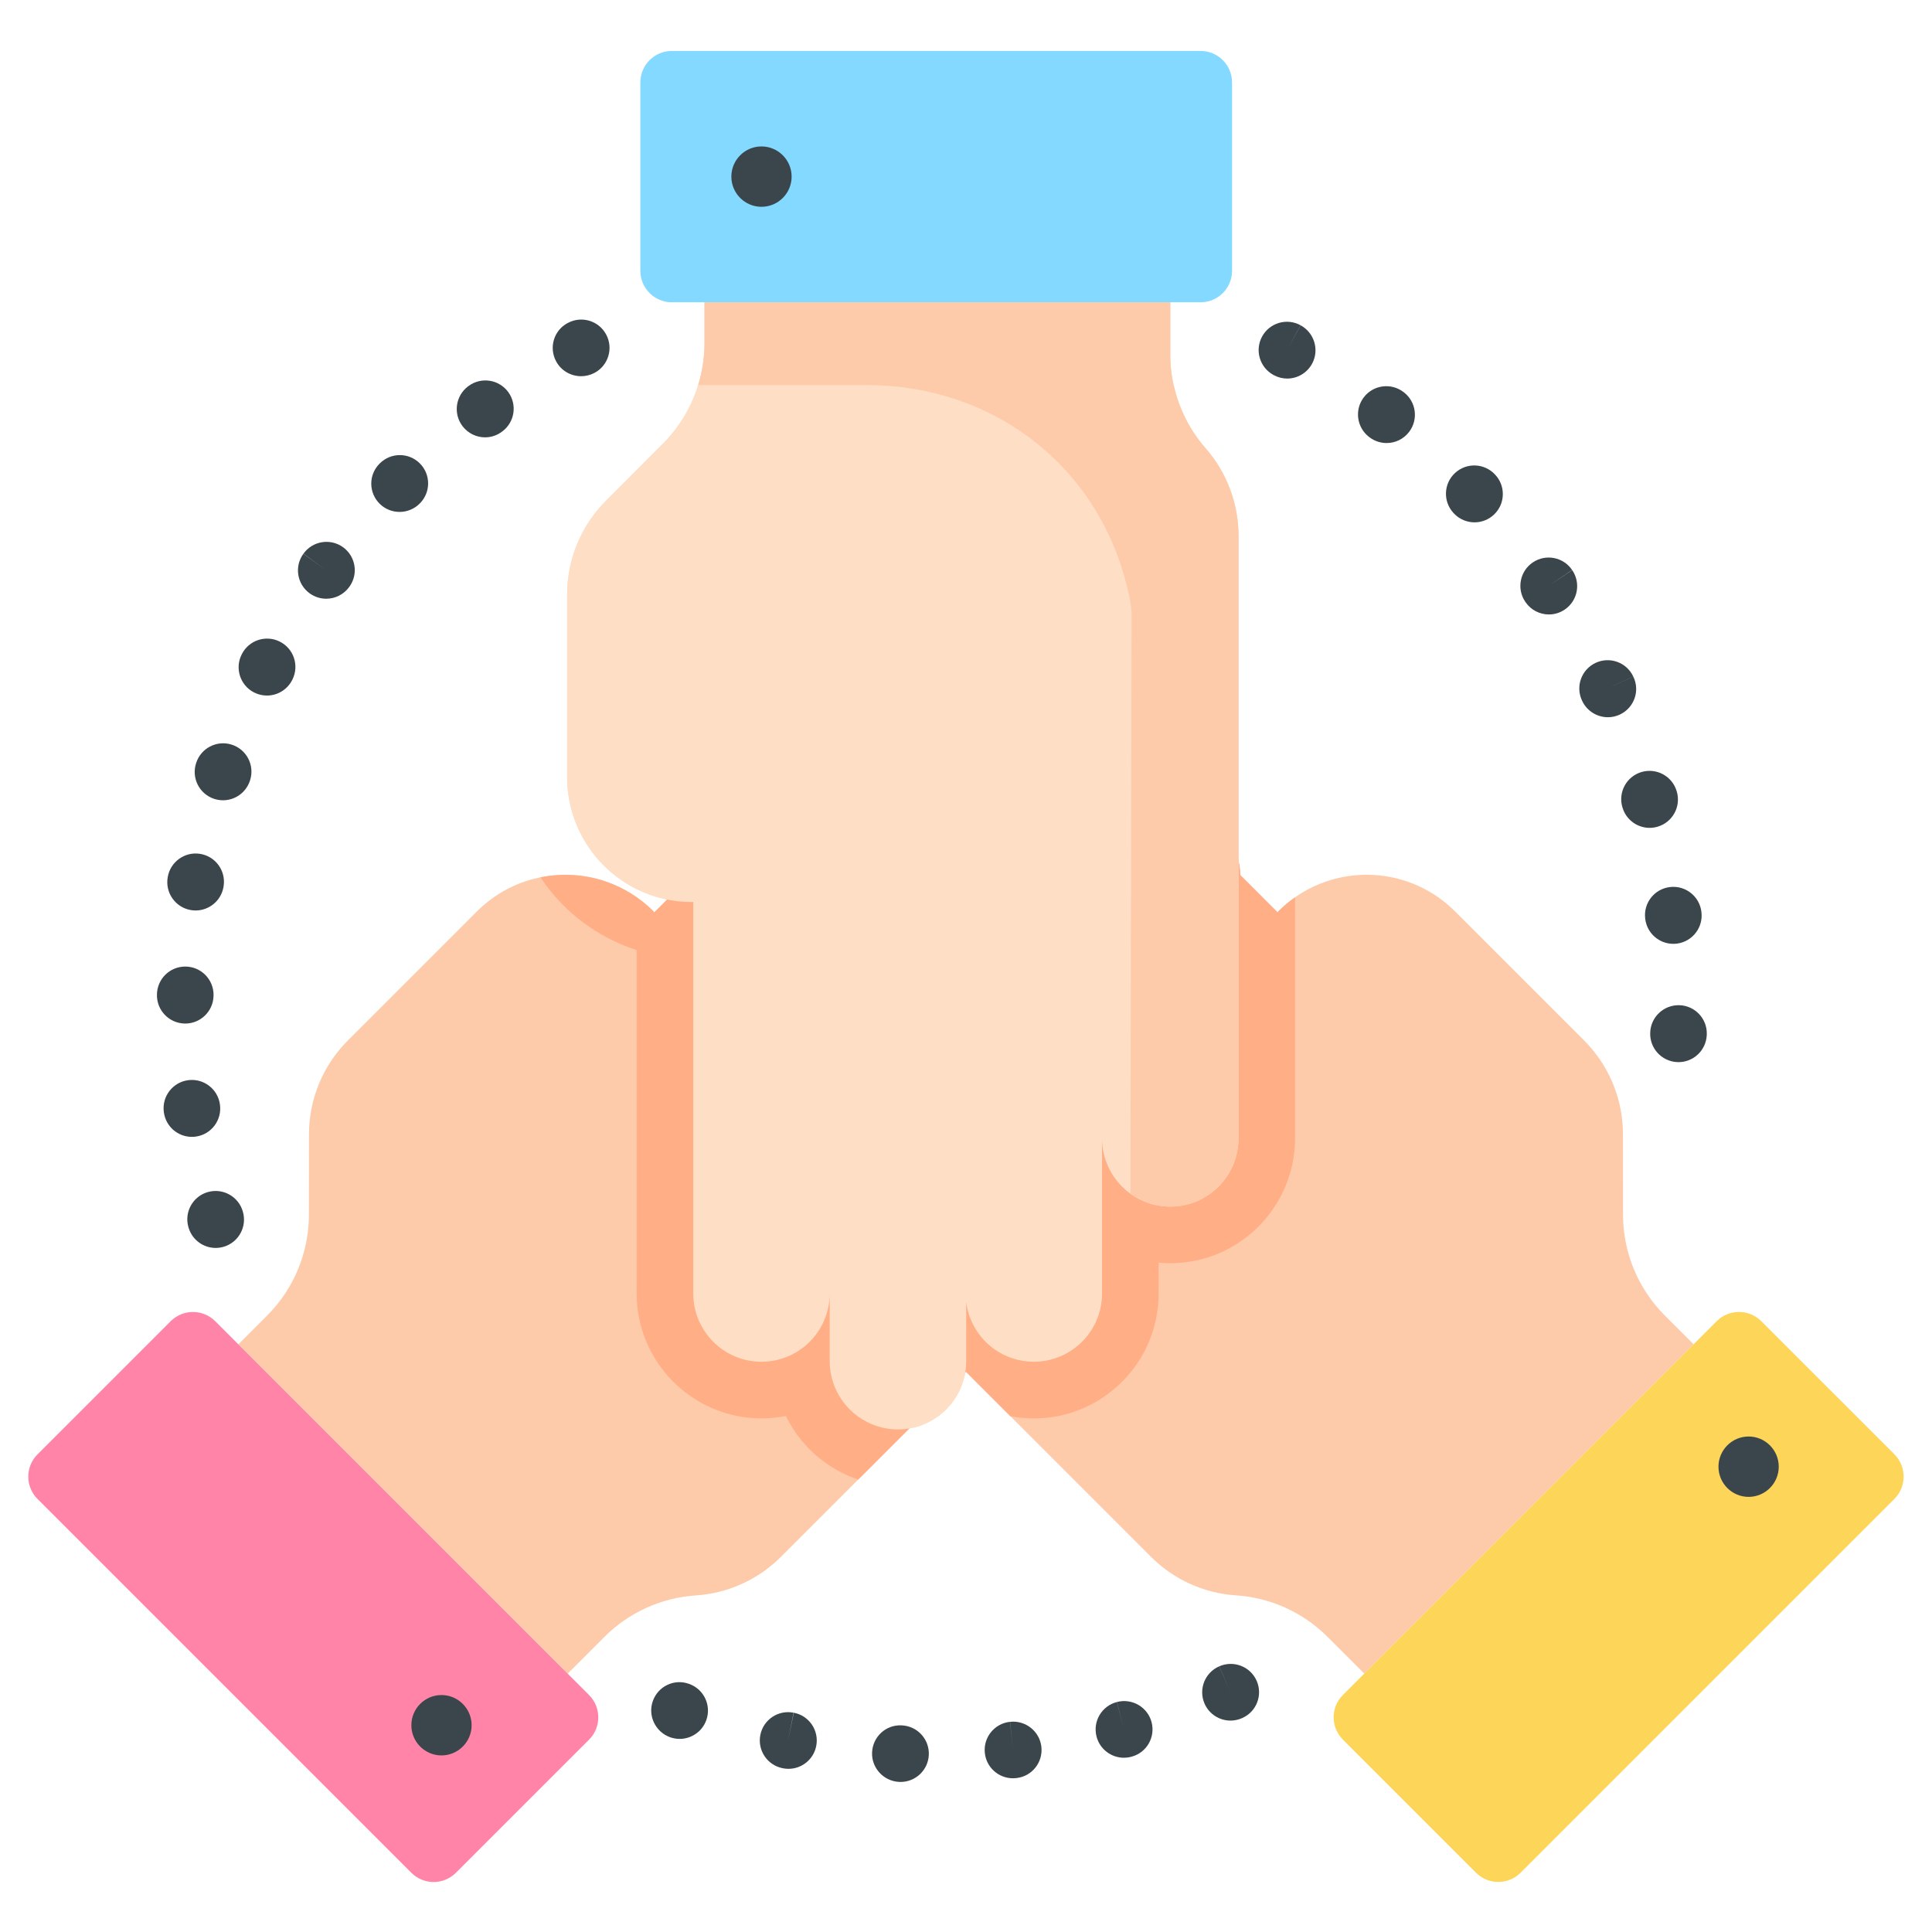
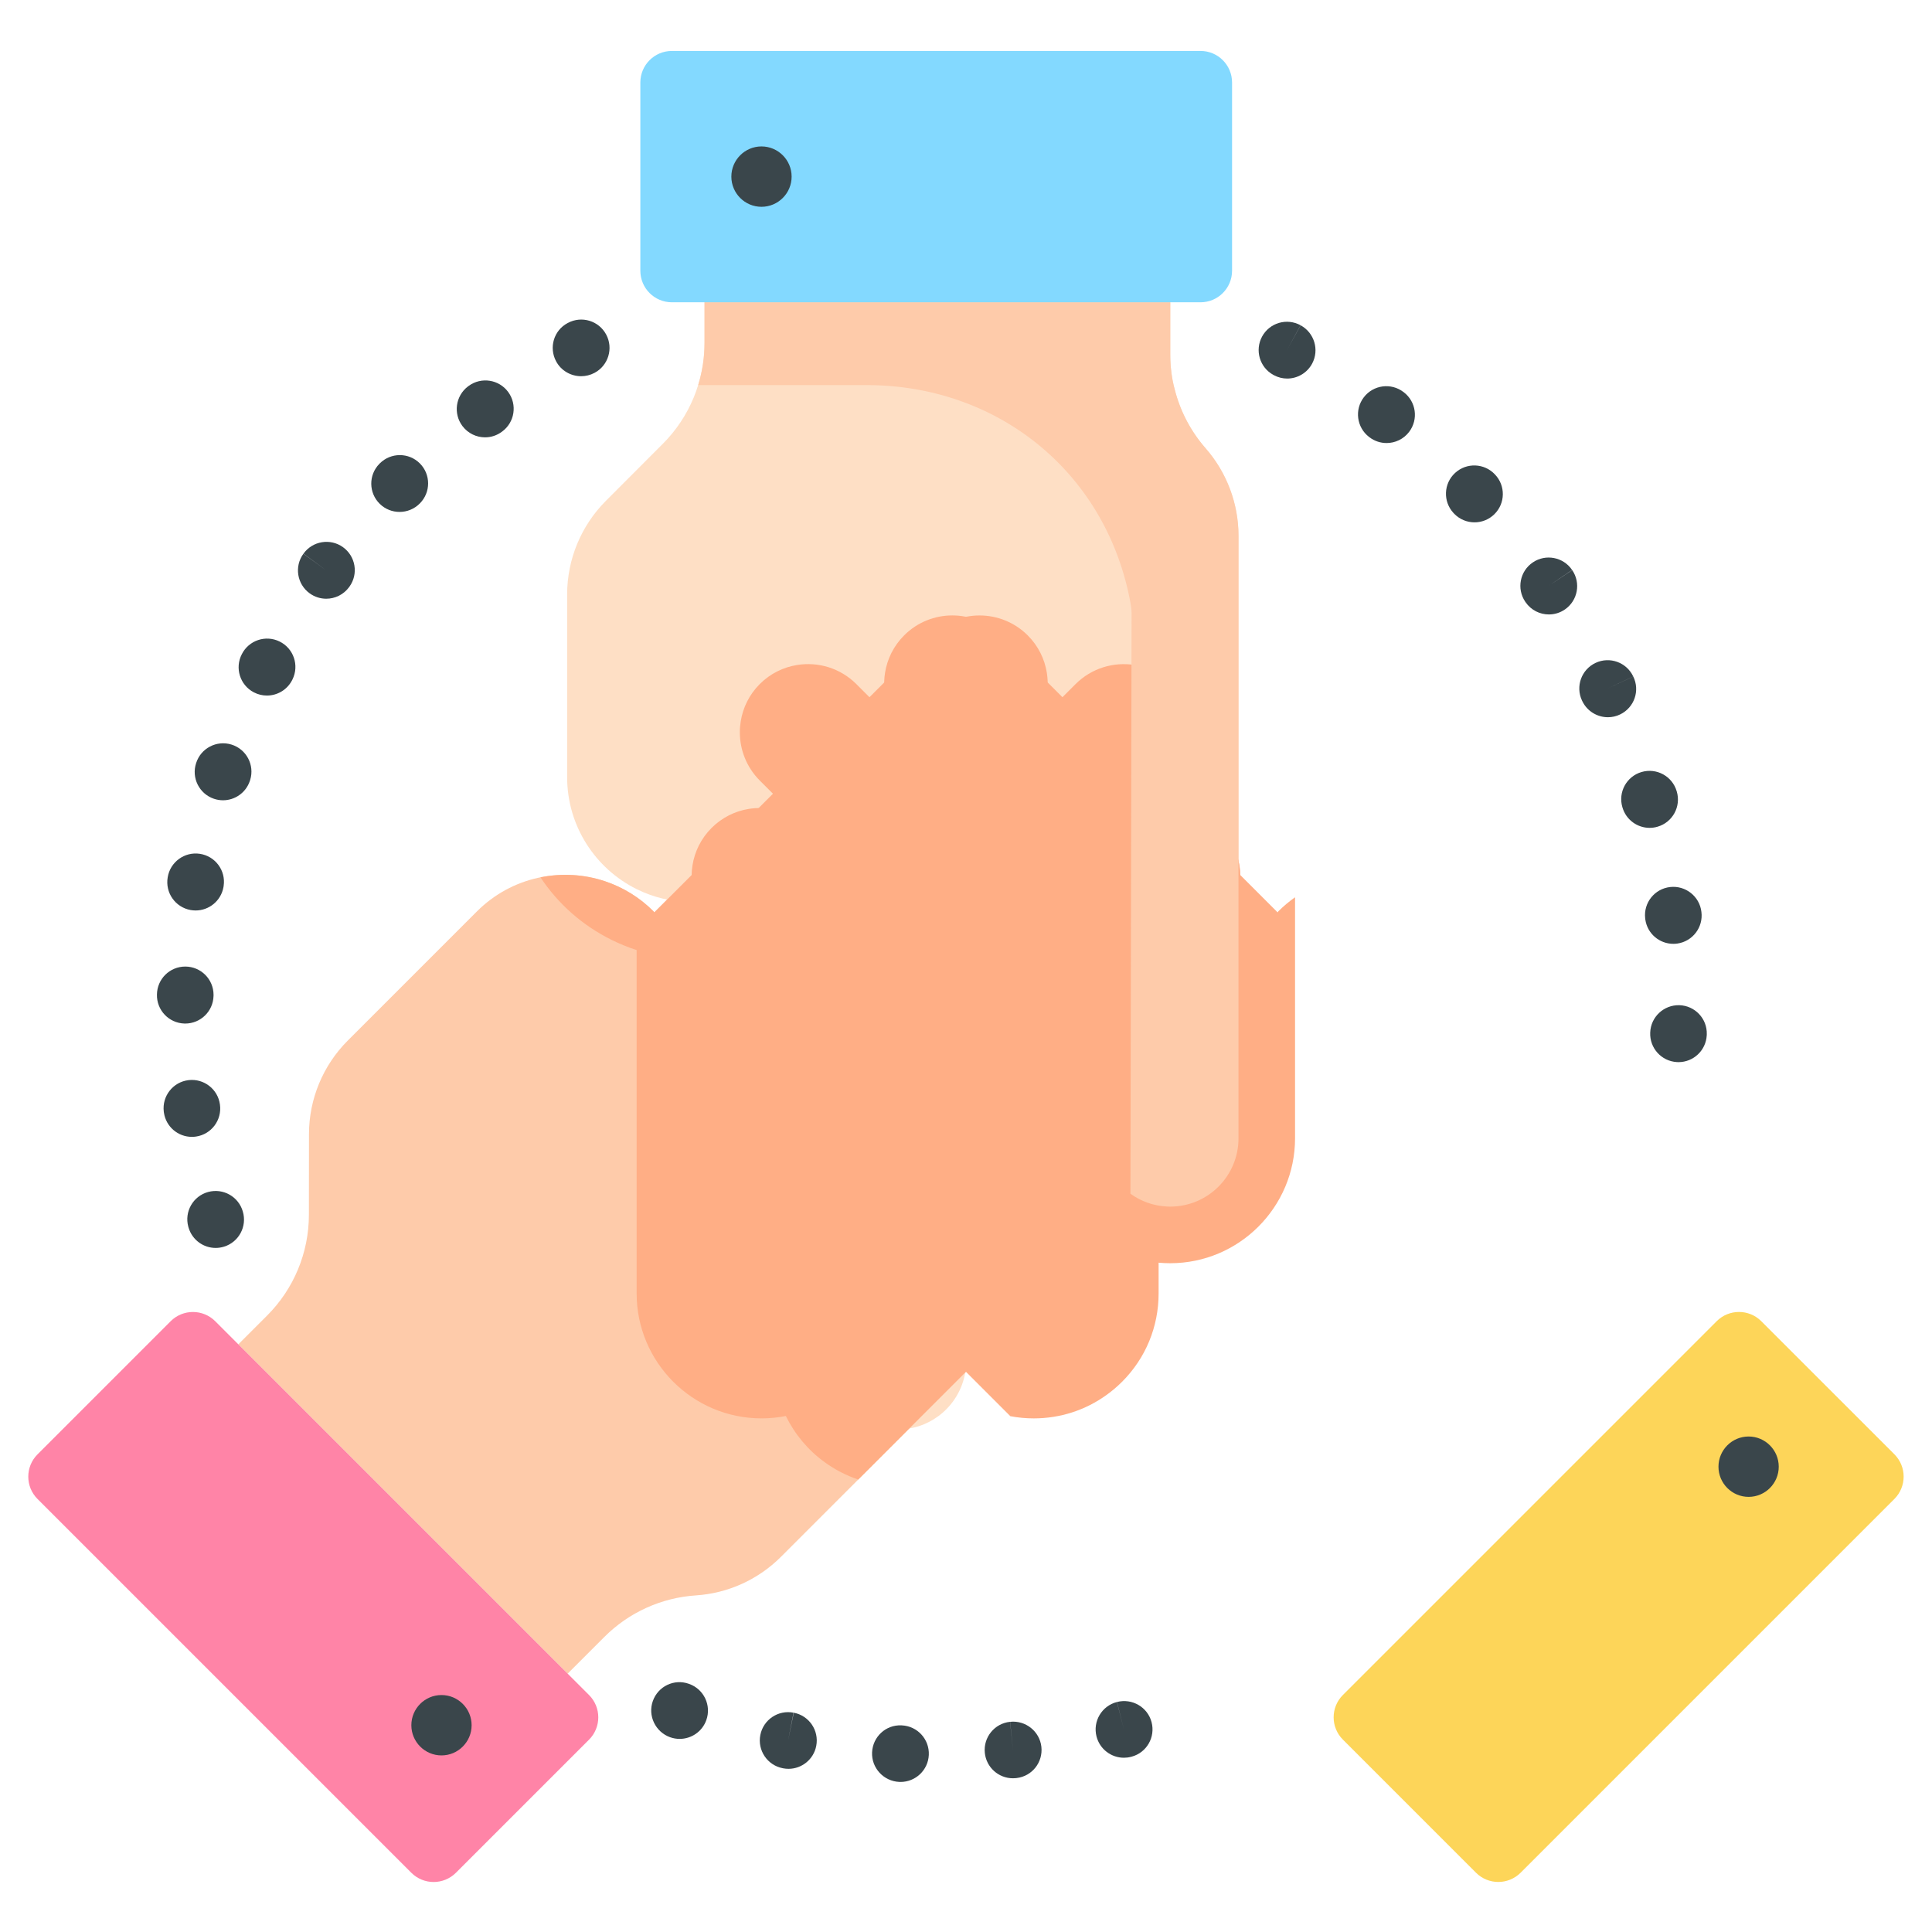
<svg xmlns="http://www.w3.org/2000/svg" width="512" height="512" viewBox="0 0 512 512" fill="none">
-   <path d="M305.031 412.574L192.109 299.652C185.031 292.574 185.023 281.125 192.086 274.063C194.879 271.27 198.367 269.578 201.996 269.008C207.523 268.113 213.402 269.805 217.679 274.082L188.601 245.008C185.066 241.469 183.289 236.84 183.293 232.215C183.293 231.254 183.371 230.285 183.523 229.32C184.105 225.688 185.789 222.207 188.582 219.414C191.347 216.649 194.773 214.973 198.351 214.379C203.226 213.567 208.359 214.754 212.453 217.945L201.386 206.879C197.851 203.344 196.074 198.695 196.074 194.07C196.07 193.09 196.152 192.098 196.316 191.129C196.894 187.524 198.578 184.059 201.359 181.277C204.152 178.485 207.636 176.797 211.281 176.223C216.808 175.332 222.687 177.024 226.964 181.301L239.636 193.973C235.363 189.699 233.668 183.817 234.558 178.289C235.132 174.66 236.812 171.18 239.613 168.379C246.672 161.324 258.132 161.328 265.207 168.402L338.589 241.789L338.797 241.496C342.515 237.777 346.898 235.133 351.574 233.555C363.117 229.668 376.394 232.324 385.601 241.531L419.82 275.75C426.398 282.328 430.086 291.238 430.101 300.527L430.121 321.934C430.129 331.938 434.109 341.535 441.195 348.621L448.828 356.25L361.55 443.524L351.8 433.774C345.316 427.289 336.691 423.383 327.547 422.785C319.05 422.227 311.054 418.602 305.031 412.574V412.574Z" fill="#FECBAA" />
  <path d="M355.878 449.191L454.937 350.133C458.203 346.867 463.495 346.867 466.757 350.133L502.038 385.41C505.3 388.676 505.3 393.965 502.038 397.23L402.976 496.293C399.71 499.555 394.421 499.555 391.156 496.293L355.878 461.012C352.613 457.75 352.613 452.457 355.878 449.191V449.191Z" fill="#FDD559" />
  <path d="M206.953 412.586L319.875 299.664C326.953 292.586 326.957 281.137 319.894 274.074C317.101 271.277 313.613 269.59 309.988 269.016C304.457 268.125 298.582 269.817 294.301 274.094L323.379 245.016C326.914 241.481 328.691 236.848 328.687 232.223C328.687 231.262 328.613 230.293 328.457 229.332C327.875 225.699 326.191 222.219 323.398 219.426C320.637 216.66 317.207 214.985 313.629 214.391C308.754 213.578 303.621 214.766 299.527 217.953L310.594 206.887C314.129 203.352 315.906 198.707 315.906 194.082C315.91 193.098 315.828 192.11 315.664 191.141C315.086 187.535 313.402 184.067 310.621 181.289C307.828 178.496 304.344 176.805 300.703 176.235C295.172 175.344 289.297 177.031 285.016 181.309L272.344 193.981C276.617 189.711 278.312 183.828 277.422 178.297C276.851 174.672 275.168 171.192 272.367 168.391C265.308 161.332 253.848 161.34 246.777 168.41L173.391 241.797L173.183 241.508C169.465 237.789 165.082 235.145 160.406 233.567C148.867 229.676 135.586 232.336 126.379 241.543L92.164 275.762C85.586 282.34 81.894 291.25 81.883 300.539L81.859 321.945C81.855 331.953 77.875 341.547 70.789 348.633L63.156 356.262L150.43 443.535L160.183 433.785C166.668 427.301 175.293 423.395 184.437 422.797C192.93 422.238 200.926 418.609 206.953 412.586Z" fill="#FECBAA" />
  <path d="M156.105 449.203L57.043 350.141C53.777 346.875 48.484 346.875 45.223 350.141L9.941 385.422C6.68 388.683 6.68 393.976 9.941 397.242L109.004 496.301C112.27 499.566 117.559 499.566 120.824 496.301L156.105 461.023C159.367 457.758 159.367 452.465 156.105 449.203V449.203Z" fill="#FF84A7" />
  <path d="M328.215 141.957V301.653C328.215 311.664 320.125 319.762 310.133 319.762C306.183 319.762 302.523 318.492 299.551 316.332C295.011 313.051 292.051 307.703 292.051 301.653V342.774C292.051 347.774 290.031 352.305 286.761 355.574C286.082 356.254 285.344 356.883 284.551 357.453C281.57 359.614 277.922 360.883 273.972 360.883C270.062 360.883 266.453 359.645 263.5 357.535C259.48 354.664 256.691 350.196 256.051 345.043V360.696C256.051 365.696 254.019 370.235 250.75 373.504C250.062 374.203 249.301 374.844 248.5 375.414C245.539 377.555 241.902 378.817 237.969 378.817C234.019 378.817 230.359 377.543 227.379 375.375C222.84 372.094 219.879 366.746 219.879 360.696V342.774C219.879 348.813 216.918 354.176 212.379 357.453C209.41 359.614 205.758 360.883 201.801 360.883C191.82 360.883 183.719 352.774 183.719 342.774V238.989L183.367 239.051C178.109 239.051 173.136 237.821 168.719 235.629C157.808 230.219 150.297 218.949 150.297 205.93V157.539C150.297 148.239 153.988 139.328 160.547 132.746L175.668 117.598C182.738 110.516 186.707 100.914 186.707 90.895V80.106H310.133V93.895C310.133 103.067 313.472 111.926 319.511 118.817C325.125 125.215 328.215 133.438 328.215 141.957V141.957Z" fill="#FEDFC5" />
  <path d="M319.894 274.074C317.101 271.277 313.613 269.59 309.988 269.016C304.457 268.125 298.582 269.817 294.304 274.094L323.383 245.016C326.918 241.481 328.691 236.848 328.691 232.223C328.691 231.262 328.613 230.293 328.457 229.332C327.879 225.695 326.195 222.219 323.402 219.426C320.636 216.66 317.207 214.985 313.629 214.391C308.758 213.578 303.625 214.766 299.531 217.953L310.597 206.887C314.133 203.352 315.906 198.707 315.906 194.082C315.914 193.098 315.828 192.11 315.664 191.141C315.086 187.535 313.402 184.067 310.625 181.289C307.832 178.496 304.344 176.805 300.703 176.235C295.172 175.344 289.297 177.031 285.019 181.309L272.347 193.981C276.617 189.711 278.316 183.828 277.422 178.297C276.851 174.672 275.168 171.192 272.367 168.391C265.308 161.332 253.847 161.34 246.777 168.41L173.39 241.797L173.183 241.508C169.465 237.789 165.082 235.145 160.406 233.567C154.871 231.699 148.933 231.36 143.238 232.508C147.828 239.442 154.238 245.192 162.058 249.07C164.226 250.145 166.449 251.047 168.715 251.777V342.774C168.715 361.031 183.554 375.883 201.797 375.883C203.988 375.883 206.152 375.672 208.258 375.254C210.613 380.067 214.121 384.301 218.547 387.5C221.293 389.5 224.289 391.031 227.441 392.094L319.871 299.66C326.953 292.586 326.961 281.137 319.894 274.074V274.074Z" fill="#FFAE85" />
  <path d="M343.203 301.652V237.789C341.652 238.875 340.172 240.113 338.785 241.5L338.582 241.789L265.195 168.402C258.125 161.332 246.66 161.324 239.605 168.383C236.804 171.184 235.121 174.66 234.547 178.289C233.656 183.82 235.355 189.703 239.625 193.973L226.953 181.301C222.675 177.024 216.8 175.336 211.269 176.227C207.629 176.797 204.14 178.488 201.347 181.281C198.57 184.059 196.886 187.527 196.304 191.133C196.144 192.102 196.058 193.09 196.066 194.074C196.066 198.699 197.839 203.344 201.379 206.879L212.445 217.945C208.347 214.758 203.214 213.57 198.343 214.383C194.765 214.977 191.336 216.652 188.57 219.418C185.777 222.211 184.093 225.688 183.515 229.324C183.359 230.285 183.281 231.254 183.281 232.215C183.281 236.84 185.054 241.473 188.589 245.008L217.668 274.086C213.39 269.809 207.515 268.117 201.984 269.008C198.359 269.582 194.871 271.27 192.078 274.063C185.015 281.129 185.023 292.578 192.101 299.656L267.75 375.305C269.781 375.692 271.859 375.887 273.964 375.887C280.972 375.887 287.675 373.715 293.316 369.625C294.757 368.586 296.117 367.426 297.359 366.184C303.605 359.942 307.043 351.629 307.043 342.777V334.625C308.062 334.719 309.089 334.766 310.125 334.766C328.363 334.762 343.203 319.91 343.203 301.652V301.652Z" fill="#FFAE85" />
-   <path d="M328.215 141.957V301.653C328.215 311.664 320.125 319.762 310.133 319.762C309.863 319.762 309.574 319.762 309.281 319.742C305.672 319.574 302.324 318.344 299.574 316.344C299.562 316.344 299.562 316.332 299.551 316.332C295.011 313.051 292.051 307.703 292.051 301.653V342.774C292.051 347.774 290.031 352.305 286.761 355.574C286.082 356.254 285.344 356.883 284.551 357.453C281.57 359.614 277.922 360.883 273.972 360.883C270.062 360.883 266.453 359.645 263.5 357.535C259.48 354.664 256.691 350.196 256.051 345.043V360.696C256.051 365.696 254.019 370.235 250.75 373.504C250.062 374.203 249.301 374.844 248.5 375.414C245.539 377.555 241.902 378.817 237.969 378.817C234.019 378.817 230.359 377.543 227.379 375.375C222.84 372.094 219.879 366.746 219.879 360.696V342.774C219.879 348.813 216.918 354.176 212.379 357.453C209.41 359.614 205.758 360.883 201.801 360.883C191.82 360.883 183.719 352.774 183.719 342.774V238.989L183.367 239.051C178.109 239.051 173.136 237.821 168.719 235.629C157.808 230.219 150.297 218.949 150.297 205.93V157.539C150.297 148.239 153.988 139.328 160.547 132.746L175.668 117.598C180.039 113.215 183.23 107.875 185.019 102.055C186.14 98.457 186.707 94.664 186.707 90.895V80.106H310.133V93.895C310.133 96.985 310.461 100.246 311.324 103.227C312.761 108.957 315.562 114.305 319.511 118.817C325.074 125.168 328.215 133.496 328.215 141.957V141.957Z" fill="#FEDFC5" />
  <path d="M328.214 141.957V301.653C328.214 311.664 320.125 319.762 310.132 319.762C309.863 319.762 309.574 319.762 309.281 319.742C305.672 319.574 302.324 318.344 299.574 316.344L299.882 162.457C299.882 161.528 299.672 160.059 299.281 158.188C292.382 124.578 264.011 102.055 229.699 102.055H185.019C186.14 98.457 186.707 94.664 186.707 90.895V80.106H310.132V93.895C310.132 96.985 310.461 100.246 311.324 103.227C312.761 108.957 315.562 114.305 319.511 118.817C325.074 125.168 328.214 133.496 328.214 141.957V141.957Z" fill="#FECBAA" />
  <path d="M318.152 80.11H178.054C173.441 80.11 169.699 76.368 169.699 71.75V21.86C169.699 17.243 173.441 13.5 178.054 13.5H318.152C322.765 13.5 326.508 17.243 326.508 21.86V71.75C326.508 76.368 322.765 80.11 318.152 80.11Z" fill="#83D9FF" />
  <path d="M210.359 453.886L208.855 461.234L210.304 453.879C206.242 453.078 202.297 455.722 201.496 459.785C200.695 463.851 203.339 467.793 207.406 468.593C207.418 468.597 207.531 468.617 207.543 468.621C208.019 468.711 208.492 468.757 208.961 468.757C212.488 468.757 215.632 466.257 216.316 462.664C217.097 458.593 214.429 454.664 210.359 453.886Z" fill="#3A464B" />
  <path d="M267.703 456.297L268.449 463.757L267.679 456.3C263.558 456.722 260.562 460.406 260.988 464.527C261.382 468.386 264.64 471.261 268.437 471.261C268.695 471.261 268.957 471.246 269.214 471.222L269.421 471.199C273.523 470.718 276.433 467.019 275.976 462.918C275.515 458.82 271.804 455.867 267.703 456.297V456.297Z" fill="#3A464B" />
  <path d="M238.992 457.242C238.992 457.242 238.886 457.238 238.882 457.238C234.75 457.05 231.296 460.261 231.109 464.398C230.925 468.535 234.175 472.039 238.312 472.226C238.429 472.234 238.543 472.234 238.66 472.234C242.644 472.234 245.964 469.097 246.144 465.074C246.332 460.937 243.132 457.429 238.992 457.242V457.242Z" fill="#3A464B" />
  <path d="M182.656 446.265L182.562 446.23C178.664 444.832 174.414 446.871 173.015 450.769C171.613 454.668 173.683 458.98 177.582 460.383C178.422 460.683 179.277 460.824 180.117 460.824C183.191 460.824 186.078 458.922 187.176 455.859C188.578 451.961 186.554 447.664 182.656 446.265V446.265Z" fill="#3A464B" />
  <path d="M296.007 451.047L297.855 458.316L295.984 451.054C291.972 452.086 289.558 456.175 290.589 460.187C291.461 463.57 294.507 465.82 297.847 465.82C298.468 465.82 299.097 465.742 299.726 465.578C299.757 465.57 299.89 465.535 299.925 465.527C303.906 464.441 306.234 460.351 305.171 456.363C304.109 452.379 300.003 450.007 296.007 451.047V451.047Z" fill="#3A464B" />
-   <path d="M323.121 441.59L326.093 448.472L323.097 441.597C319.3 443.254 317.562 447.672 319.214 451.468C320.445 454.293 323.203 455.976 326.097 455.976C327.093 455.976 328.113 455.773 329.085 455.351C329.117 455.336 329.238 455.285 329.269 455.269C333.031 453.57 334.691 449.164 333.011 445.394C331.332 441.621 326.902 439.929 323.121 441.59V441.59Z" fill="#3A464B" />
  <path d="M154.008 99.7C155.211 99.7 156.433 99.41 157.562 98.809C161.218 96.86 162.597 92.317 160.648 88.66C158.699 85.008 154.16 83.621 150.504 85.575L150.414 85.621C146.761 87.571 145.422 92.09 147.371 95.746C148.715 98.27 151.324 99.7 154.008 99.7Z" fill="#3A464B" />
  <path d="M67.254 183.469C68.367 184.051 69.558 184.328 70.734 184.328C73.433 184.328 76.043 182.867 77.383 180.309L77.516 180.047C79.344 176.328 77.812 171.832 74.094 170.008C70.402 168.188 65.941 169.688 64.09 173.356C62.176 177.02 63.59 181.547 67.254 183.469Z" fill="#3A464B" />
  <path d="M56.695 211.684C57.492 211.953 58.301 212.082 59.102 212.082C62.227 212.082 65.144 210.109 66.203 206.984L66.301 206.688C67.519 202.731 65.297 198.531 61.336 197.316C57.41 196.106 53.242 198.285 51.988 202.191C50.672 206.109 52.777 210.359 56.695 211.684Z" fill="#3A464B" />
  <path d="M82.051 157.231C83.383 158.199 84.926 158.668 86.457 158.668C88.773 158.668 91.062 157.594 92.527 155.578L92.625 155.445C95.031 152.078 94.246 147.406 90.887 145C87.523 142.59 82.836 143.363 80.422 146.723L86.465 151.168L80.398 146.754C77.961 150.106 78.703 154.797 82.051 157.231Z" fill="#3A464B" />
  <path d="M128.547 115.899C130.121 115.899 131.707 115.403 133.062 114.371C136.406 111.926 137.129 107.235 134.683 103.891C132.234 100.547 127.543 99.825 124.203 102.27L124.015 102.407C120.719 104.91 120.062 109.625 122.566 112.926C124.043 114.871 126.281 115.899 128.547 115.899Z" fill="#3A464B" />
  <path d="M50 325.426C50.992 328.648 53.953 330.715 57.156 330.715C57.887 330.715 58.633 330.605 59.367 330.379C63.305 329.172 65.527 325 64.348 321.055C63.219 317.117 59.137 314.805 55.164 315.887C51.168 316.976 48.812 321.101 49.902 325.098C49.926 325.176 49.977 325.348 50 325.426Z" fill="#3A464B" />
  <path d="M105.891 135.664C107.84 135.664 109.789 134.91 111.262 133.41C114.187 130.481 114.187 125.731 111.262 122.805C108.332 119.875 103.582 119.875 100.652 122.805L100.527 122.93C97.629 125.887 97.687 130.629 100.644 133.528C102.101 134.957 103.996 135.664 105.891 135.664Z" fill="#3A464B" />
  <path d="M58.289 292.727C57.762 288.652 54.039 285.762 49.961 286.246C45.852 286.738 42.914 290.469 43.402 294.582L43.445 294.883C43.992 298.609 47.191 301.281 50.852 301.281C51.211 301.281 51.578 301.254 51.949 301.199C56.031 300.605 58.863 296.809 58.289 292.727Z" fill="#3A464B" />
  <path d="M48.867 271.246C48.945 271.246 49.02 271.25 49.094 271.25C53.133 271.25 56.469 268.035 56.586 263.969L56.594 263.648C56.594 259.504 53.234 256.148 49.094 256.148C44.98 256.148 41.645 259.453 41.594 263.551C41.484 267.684 44.738 271.125 48.867 271.246V271.246Z" fill="#3A464B" />
  <path d="M50.512 241.168C50.961 241.246 51.402 241.285 51.844 241.285C55.406 241.285 58.566 238.734 59.219 235.106C59.238 234.996 59.254 234.887 59.27 234.777C59.875 230.68 57.043 226.867 52.941 226.266C48.891 225.664 45.098 228.449 44.445 232.488C43.734 236.559 46.445 240.438 50.512 241.168Z" fill="#3A464B" />
  <path d="M404.3 159.598C405.753 161.707 408.089 162.836 410.472 162.836C411.937 162.836 413.421 162.406 414.718 161.512C418.128 159.168 418.992 154.496 416.648 151.082L410.413 155.254L416.624 151.047C414.296 147.617 409.632 146.723 406.206 149.047C402.777 151.371 401.882 156.035 404.206 159.465L404.3 159.598Z" fill="#3A464B" />
  <path d="M442.601 235.07C438.484 235.531 435.523 239.246 435.987 243.363L436.027 243.688C436.562 247.426 439.773 250.125 443.445 250.125C443.796 250.125 444.155 250.102 444.515 250.051C448.581 249.469 451.417 245.723 450.89 241.66C450.417 237.555 446.691 234.609 442.601 235.07Z" fill="#3A464B" />
  <path d="M429.945 213.906L429.976 214.004C430.937 217.274 433.925 219.391 437.167 219.391C437.866 219.391 438.577 219.293 439.284 219.082C443.261 217.914 445.534 213.746 444.366 209.77L444.335 209.672C443.167 205.695 438.999 203.422 435.023 204.594C431.05 205.762 428.777 209.93 429.945 213.906V213.906Z" fill="#3A464B" />
  <path d="M419.351 185.863C420.659 188.524 423.335 190.074 426.116 190.074C427.222 190.074 428.347 189.828 429.406 189.305C433.12 187.477 434.663 183.008 432.831 179.289L426.034 182.457L432.823 179.274C431.066 175.524 426.601 173.91 422.851 175.668C419.101 177.426 417.484 181.891 419.241 185.641L419.351 185.863Z" fill="#3A464B" />
  <path d="M385.41 136.176C386.878 137.676 388.82 138.426 390.765 138.426C392.66 138.426 394.554 137.715 396.015 136.281C398.952 133.406 399.019 128.707 396.187 125.746C393.378 122.719 388.644 122.535 385.605 125.34C382.562 128.149 382.374 132.895 385.183 135.938L385.41 136.176Z" fill="#3A464B" />
  <path d="M445.038 266.387C440.917 266.281 437.468 269.512 437.324 273.633C437.136 277.738 440.288 281.234 444.398 281.465C444.542 281.473 444.679 281.477 444.824 281.477C448.773 281.477 452.081 278.387 452.304 274.391L452.316 274.082C452.433 269.945 449.175 266.508 445.038 266.387V266.387Z" fill="#3A464B" />
  <path d="M337.449 99.348L337.628 99.446C338.745 100.039 339.945 100.321 341.124 100.321C343.792 100.321 346.374 98.883 347.73 96.364C349.683 92.727 348.308 88.18 344.683 86.211L341.054 92.774L344.66 86.196C341.027 84.203 336.468 85.535 334.476 89.168C332.488 92.797 333.816 97.36 337.449 99.348V99.348Z" fill="#3A464B" />
  <path d="M362.816 115.797L362.933 115.887C364.288 116.914 365.878 117.41 367.46 117.41C369.726 117.41 371.964 116.387 373.441 114.442C375.945 111.141 375.296 106.438 371.999 103.934L371.949 103.899C368.663 101.375 363.956 101.992 361.433 105.278C358.909 108.563 359.531 113.274 362.816 115.797V115.797Z" fill="#3A464B" />
  <path d="M201.8 38.805C197.398 38.805 193.816 42.395 193.816 46.805C193.816 51.219 197.398 54.805 201.8 54.805C206.207 54.805 209.789 51.219 209.789 46.805C209.789 42.395 206.207 38.805 201.8 38.805Z" fill="#3A464B" />
  <path d="M463.402 380.687C458.995 380.687 455.413 384.277 455.413 388.687C455.413 393.097 458.995 396.687 463.402 396.687C467.804 396.687 471.386 393.097 471.386 388.687C471.386 384.277 467.804 380.687 463.402 380.687Z" fill="#3A464B" />
  <path d="M124.984 457.203C124.984 452.793 121.402 449.203 117 449.203C112.594 449.203 109.011 452.793 109.011 457.203C109.011 461.613 112.594 465.203 117 465.203C121.402 465.203 124.984 461.613 124.984 457.203Z" fill="#3A464B" />
</svg>